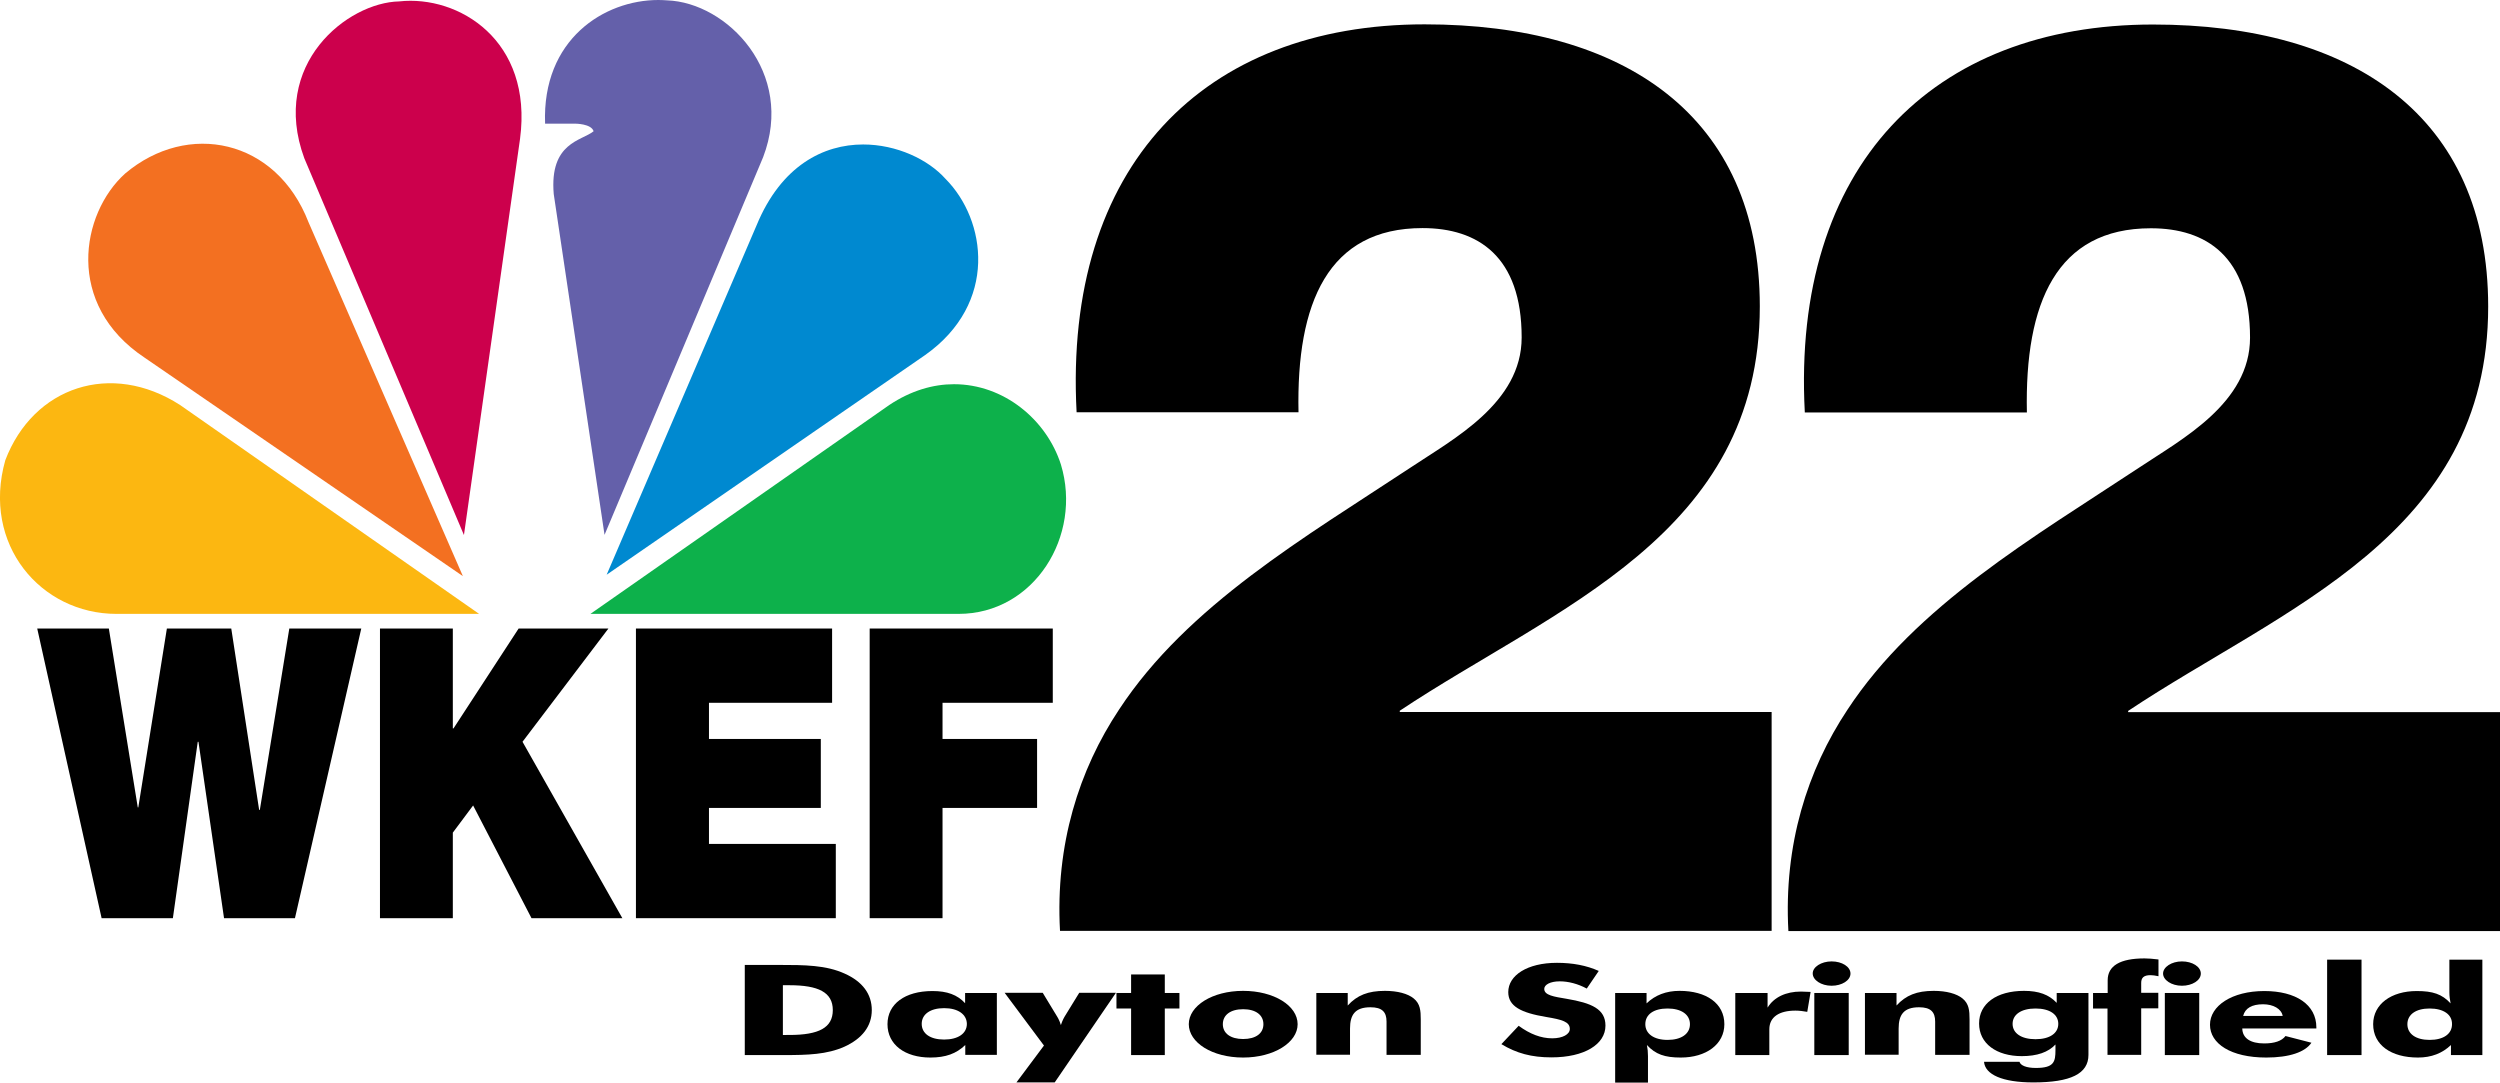
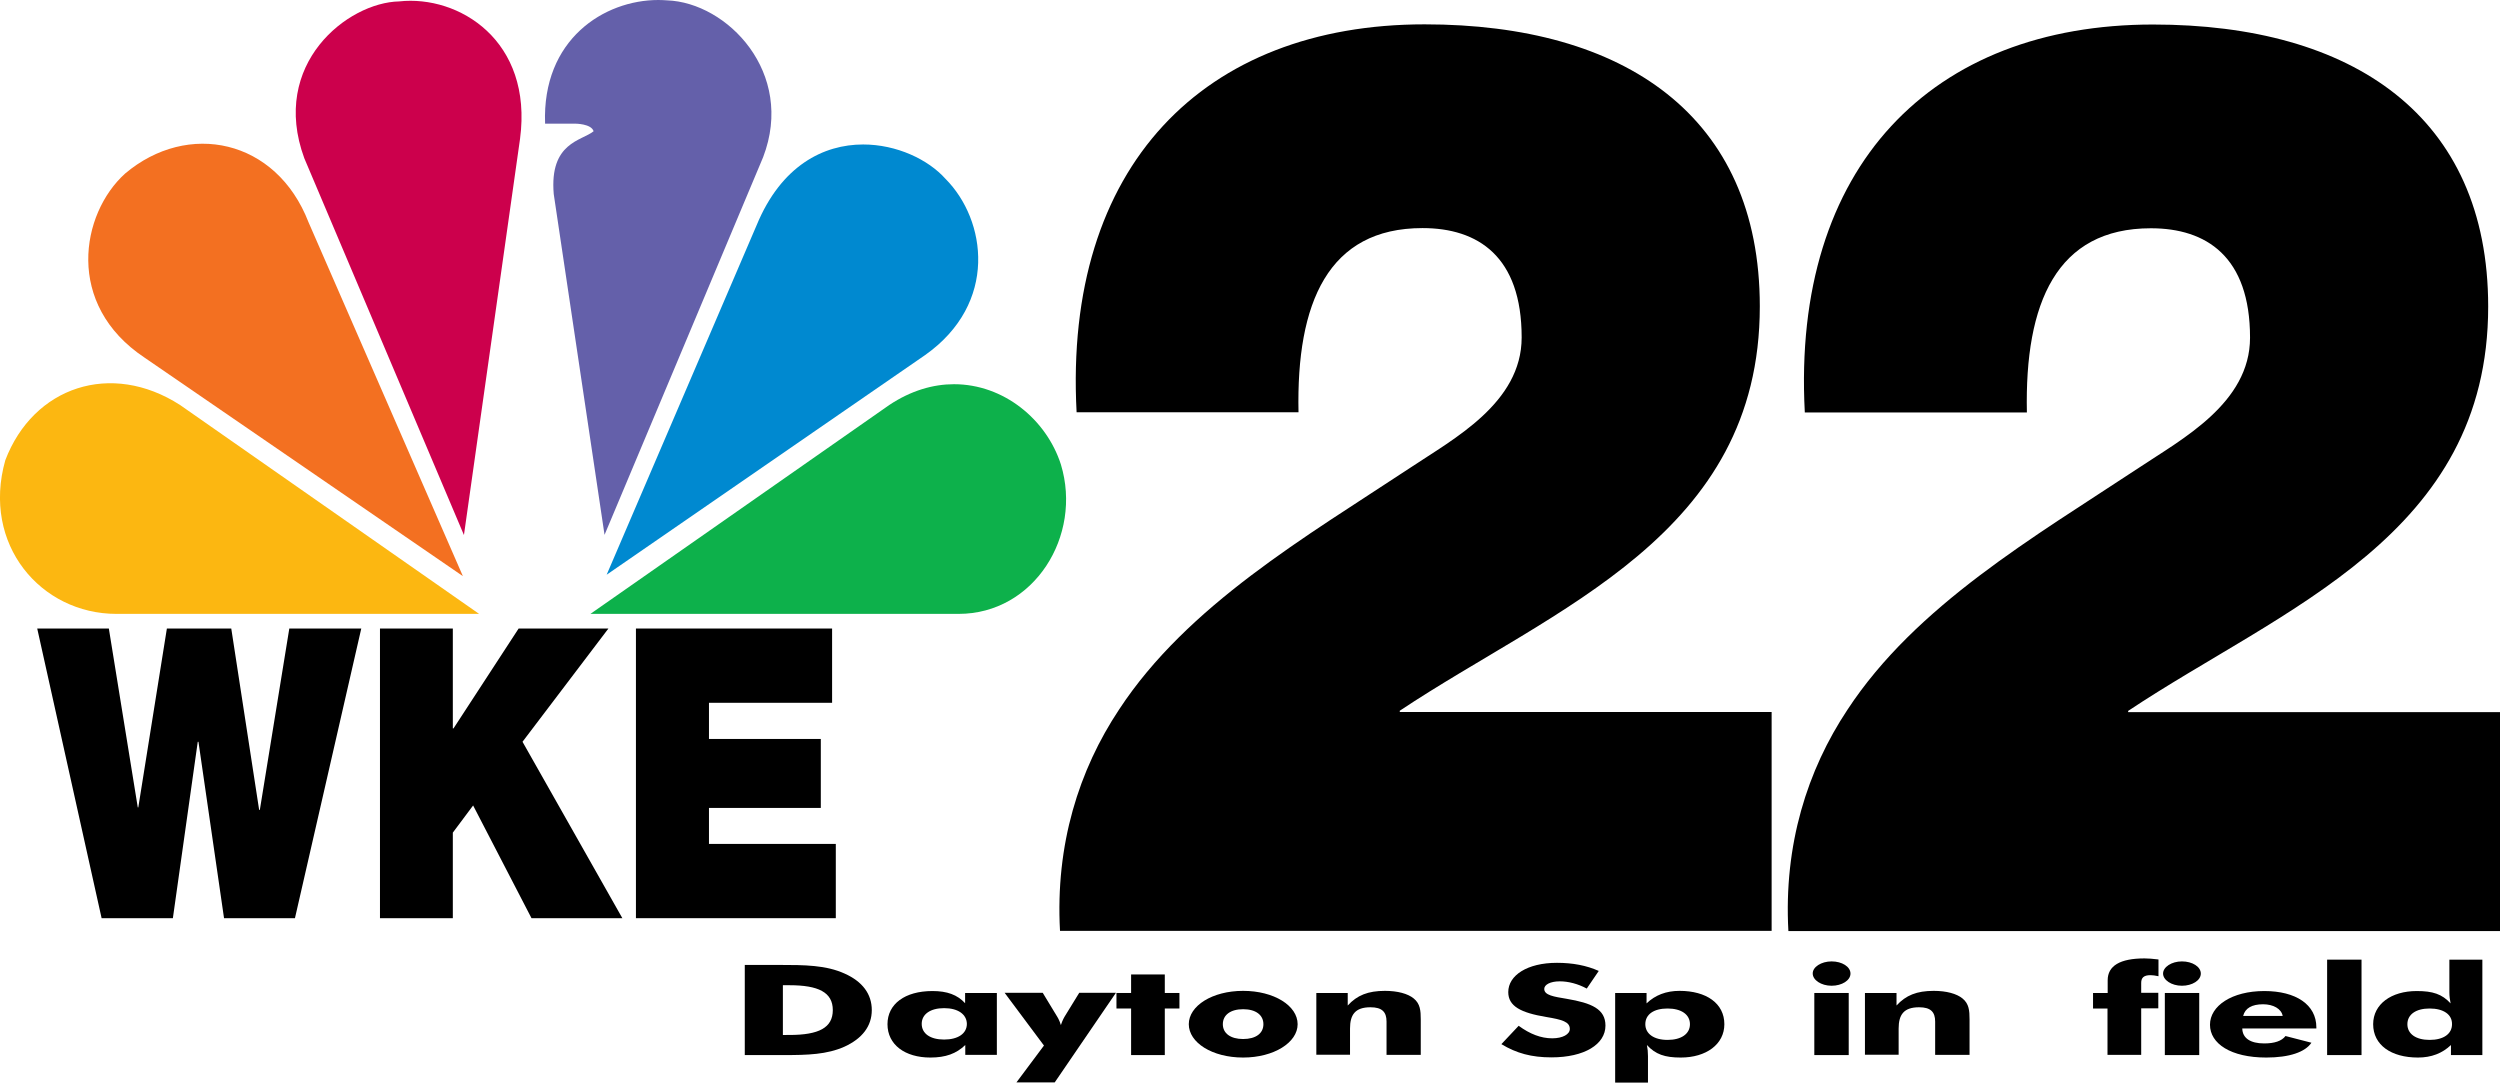
<svg xmlns="http://www.w3.org/2000/svg" version="1.1" id="Layer_1" x="0px" y="0px" viewBox="0 0 1417.2 613.7" style="enable-background:new 0 0 1417.2 613.7;" xml:space="preserve">
  <style type="text/css">
	.st0{fill:#F37021;}
	.st1{fill:#CC004C;}
	.st2{fill:#6460AA;}
	.st3{fill:#0089D0;}
	.st4{fill:#0DB14B;}
	.st5{fill:#FCB711;}
</style>
  <path class="st0" d="M174.9,126c-18.3-47.3-68.5-57.6-104-27.6c-25.1,22.7-34.2,74.2,11,104.3l180.5,123.9L174.9,126z" />
  <path class="st1" d="M226.3,0.8L226.3,0.8c-29.3,0.6-73.4,35.5-53.8,88.9L263,303.3l31.8-224.6C302.2,22.9,260-2.9,226.3,0.8z" />
  <path class="st2" d="M378.1,0.2c-1.6-0.1-3.2-0.2-4.9-0.2c-30.7,0-66,22.3-64.2,70.1h17.1c0,0,9.1,0,10.4,4.3  c-6.7,5.5-25.1,6.2-22.6,35.6l28.8,193.2l89.9-214.1C450.9,41.3,412.3,1.4,378.1,0.2z" />
  <path class="st3" d="M536,101.4c-9.8-11-27.7-19.5-46.7-19.5c-22.4,0-46.4,11.9-60.4,45.8h0l-85,198.1l180.5-124.5  C566,171.9,559.2,124.7,536,101.4z" />
  <path class="st4" d="M601.4,263.3c-8.2-25.5-32.4-45.5-60.6-45.5c-11.8,0-24.4,3.6-36.7,11.8L334.7,348h208.7  C586.2,348,613.7,303.8,601.4,263.3z" />
  <path class="st5" d="M102.1,229.6C63,204.4,18.9,219.2,3,260.9C-10.5,308.7,23.2,348,66,348h205.6L102.1,229.6z" />
  <path d="M610.3,233.6C602.9,94.1,682.5,13.8,807.6,13.8c113.1,0,190,51.8,190,159.9c0,129.9-116.4,170.8-204.1,229.2v0.7h210.8  v124.1H600.9c-2.7-48.9,10.7-91.2,33.5-125.5c38.8-59.1,105.7-97.8,165.3-137.2c24.1-16.1,62.9-36.5,62.9-73.7c0-46-24.8-62-56.2-62  c-53.5,0-71.6,42.3-70.3,104.4H610.3z" />
  <path d="M1023.1,233.6c-7.4-139.4,72.3-219.7,197.4-219.7c113.1,0,190,51.8,190,159.9c0,129.9-116.4,170.8-204.1,229.2v0.7h210.8  v124.1h-403.4c-2.7-48.9,10.7-91.2,33.5-125.5c38.8-59.1,105.7-97.8,165.3-137.2c24.1-16.1,62.9-36.5,62.9-73.7  c0-46-24.8-62-56.2-62c-53.5,0-71.6,42.3-70.3,104.4H1023.1z" />
  <polygon points="167.2,520.5 127,520.5 112.5,420.5 112.1,420.5 98,520.5 57.6,520.5 21.1,356.3 61.7,356.3 78.1,457.7 78.4,457.7   94.6,356.3 131.1,356.3 146.9,459.1 147.3,459.1 164,356.3 204.8,356.3 " />
  <polygon points="215.4,356.3 256.7,356.3 256.7,412.9 257.1,412.9 294,356.3 344.9,356.3 296.2,420.5 352.8,520.5 301.3,520.5   268.2,456.6 256.7,472 256.7,520.5 215.4,520.5 " />
  <polygon points="360.5,356.3 471.7,356.3 471.7,398.4 401.9,398.4 401.9,418.9 465.3,418.9 465.3,458 401.9,458 401.9,478.4   473.8,478.4 473.8,520.5 360.5,520.5 " />
-   <polygon points="493,356.3 596.8,356.3 596.8,398.4 534.3,398.4 534.3,418.9 587.9,418.9 587.9,458 534.3,458 534.3,520.5   493,520.5 " />
  <path d="M422.2,547h19.2c14.9,0,26.8,0.1,37.4,4.9c10.1,4.5,15.4,11.6,15.4,20.7c0,9.1-5.4,16.1-15.4,20.7c-10,4.5-21,4.8-34.3,4.8  h-22.3V547z M447.5,586.7c16.7,0,24.6-4.1,24.6-14.1c0-10.1-8.2-14.1-24.6-14.1h-3.7v28.2H447.5z" />
  <path d="M565.1,598h-17.9v-5.6c-5.1,4.9-11.1,7.1-19.8,7.1c-14.4,0-24.3-7.3-24.3-18.9c0-11.4,9.8-18.8,25.5-18.8  c8.3,0,14.1,2.1,18.5,6.9v-5.8h18V598z M535.2,571.5c-7.9,0-12.7,3.5-12.7,8.9c0,5.5,4.8,8.9,12.7,8.9s12.9-3.4,12.9-8.9  C548,575,543.1,571.5,535.2,571.5z" />
  <path d="M591.8,592.7l-22.3-29.9h21.6l7.7,12.7c0.7,1.1,1.8,2.9,2.6,5.6c0.9-2.8,1.9-4.5,2.6-5.6l7.8-12.7h20.8l-34.7,50.8h-21.7  L591.8,592.7z" />
  <polygon points="641.2,571.7 632.9,571.7 632.9,562.9 641.2,562.9 641.2,552.4 660.3,552.4 660.3,562.9 668.6,562.9 668.6,571.7   660.3,571.7 660.3,598.1 641.2,598.1 " />
  <path d="M704.7,599.5c-17.6,0-30.8-8.5-30.8-18.9c0-10.4,13.3-18.9,30.8-18.9s30.9,8.4,30.9,18.9C735.6,591,722.1,599.5,704.7,599.5  z M704.7,572.1c-7.2,0-11.5,3.3-11.5,8.5c0,5.2,4.4,8.4,11.5,8.4c7.2,0,11.5-3.2,11.5-8.4C716.2,575.4,711.9,572.1,704.7,572.1z" />
  <path d="M746.2,562.9H764v7.1c5.3-5.8,11.5-8.3,21.1-8.3c7.2,0,13,1.6,16.3,4.3c3.7,3,4,6.9,4,11.9v20.1H786v-18.9  c0-5.5-2.6-8.1-9.1-8.1c-8.7,0-11.6,4.2-11.6,12.1v14.8h-19.1V562.9z" />
  <path d="M879.9,588.6c6,0,10-2.3,10-5.3c0-4.1-4.4-5.3-13.4-6.8c-14.4-2.4-21.5-6.1-21.5-14.1c0-9.5,10.8-16.6,27.6-16.6  c8.9,0,16.8,1.5,23.7,4.6l-6.8,10c-5-2.7-10.4-4.1-15.3-4.1c-5.4,0-8.8,1.9-8.8,4.3c0,3.6,5.5,4.4,12.7,5.6c14.2,2.4,22,5.8,22,15.2  c0,10.6-11.9,18-30.6,18c-11.3,0-19.8-2.3-28.4-7.5l9.8-10.4C867.3,586.2,873.6,588.6,879.9,588.6z" />
  <path d="M915.5,562.9h17.9v5.9c4.9-4.7,11.1-7.1,18.7-7.1c15.2,0,25.4,7.1,25.4,18.9c0,11.4-10.3,18.9-24.7,18.9  c-9.1,0-14.3-1.8-19.2-7.1c0.4,2,0.6,4.1,0.6,6.3v15h-18.6V562.9z M945.3,589.5c7.8,0,12.7-3.4,12.7-8.9c0-5.5-4.9-8.9-12.7-8.9  c-7.9,0-12.6,3.4-12.6,8.9C932.7,586,937.5,589.5,945.3,589.5z" />
-   <path d="M983.7,562.9h18.3v8.3c3.6-5.9,10.4-9.1,18.9-9.1c1.3,0,3.1,0.1,5.5,0.2l-1.9,11.3c-2.3-0.4-4.5-0.7-6.7-0.7  c-9.2,0-14.8,3.6-14.8,10.6v14.6h-19.3V562.9z" />
  <path d="M1038.3,545c5.9,0,10.7,3,10.7,6.9s-4.9,6.9-10.7,6.9c-6,0-10.7-3.3-10.7-6.9C1027.5,548.2,1032.4,545,1038.3,545z" />
  <rect x="1028.5" y="562.9" width="19.5" height="35.2" />
  <path d="M1057.3,562.9h17.8v7.1c5.3-5.8,11.5-8.3,21.1-8.3c7.2,0,13,1.6,16.3,4.3c3.7,3,4,6.9,4,11.9v20.1h-19.5v-18.9  c0-5.5-2.6-8.1-9.1-8.1c-8.7,0-11.6,4.2-11.6,12.1v14.8h-19.1V562.9z" />
-   <path d="M1183.9,598c0,10.7-10.1,15.6-31.2,15.6c-17.7,0-27.4-4.5-28-11.7h20.1c0.6,2.1,3.9,3.5,9.3,3.5c10.3,0,11.1-3.5,11.1-10.1  v-3.2c-4.1,4.4-10.4,6.6-19.1,6.6c-14.3,0-24.2-7.1-24.2-18.5c0-11.2,9.8-18.5,25.5-18.5c8.3,0,14.1,2.1,18.5,6.8v-5.6h18V598z   M1153.9,571.7c-8.1,0-13,3.4-13,8.7s4.9,8.7,13,8.7c8.1,0,12.9-3.4,12.9-8.7S1162,571.7,1153.9,571.7z" />
  <path d="M1194.8,571.7h-8.3v-8.8h8.3v-7.2c0-8.2,7-12.4,20.9-12.4c2,0,4.7,0.2,7.9,0.6v9.5c-1.8-0.4-3.4-0.6-4.5-0.6  c-3.9,0-5.3,1.5-5.3,4.4v5.6h9.7v8.8h-9.7v26.4h-19.1V571.7z" />
  <path d="M1236.9,545c5.9,0,10.7,3,10.7,6.9s-4.9,6.9-10.7,6.9c-6,0-10.7-3.3-10.7-6.9C1226.2,548.2,1231,545,1236.9,545z" />
  <rect x="1227.2" y="562.9" width="19.5" height="35.2" />
  <path d="M1271.1,583c0.1,5.5,4.6,8.5,12.4,8.5c5.9,0,10-1.4,12.1-4.2l14.7,3.8c-3.5,5.3-12.5,8.4-25.6,8.4  c-20.1,0-31.9-7.9-31.9-18.6s12.4-19.1,30.8-19.1c17.9,0,29.5,7.7,29.5,20.6v0.6H1271.1z M1282.9,569.3c-6.3,0-10.2,2.2-11.3,6.6  h22.4C1293.3,571.9,1288.7,569.3,1282.9,569.3z" />
  <rect x="1319.2" y="544" width="19.5" height="54.1" />
  <path d="M1407.3,598.1h-17.9v-5.7c-4.9,4.7-11.1,7.1-18.7,7.1c-15.2,0-25.4-7.1-25.4-18.9c0-11.4,10.3-18.8,24.7-18.8  c9.1,0,14.3,1.7,19.2,7c-0.4-2-0.7-4.1-0.7-6.3V544h18.7V598.1z M1377.3,571.7c-7.8,0-12.6,3.4-12.6,8.9c0,5.5,4.8,8.9,12.6,8.9  c7.9,0,12.7-3.4,12.7-8.9C1390.1,575.1,1385.2,571.7,1377.3,571.7z" />
</svg>